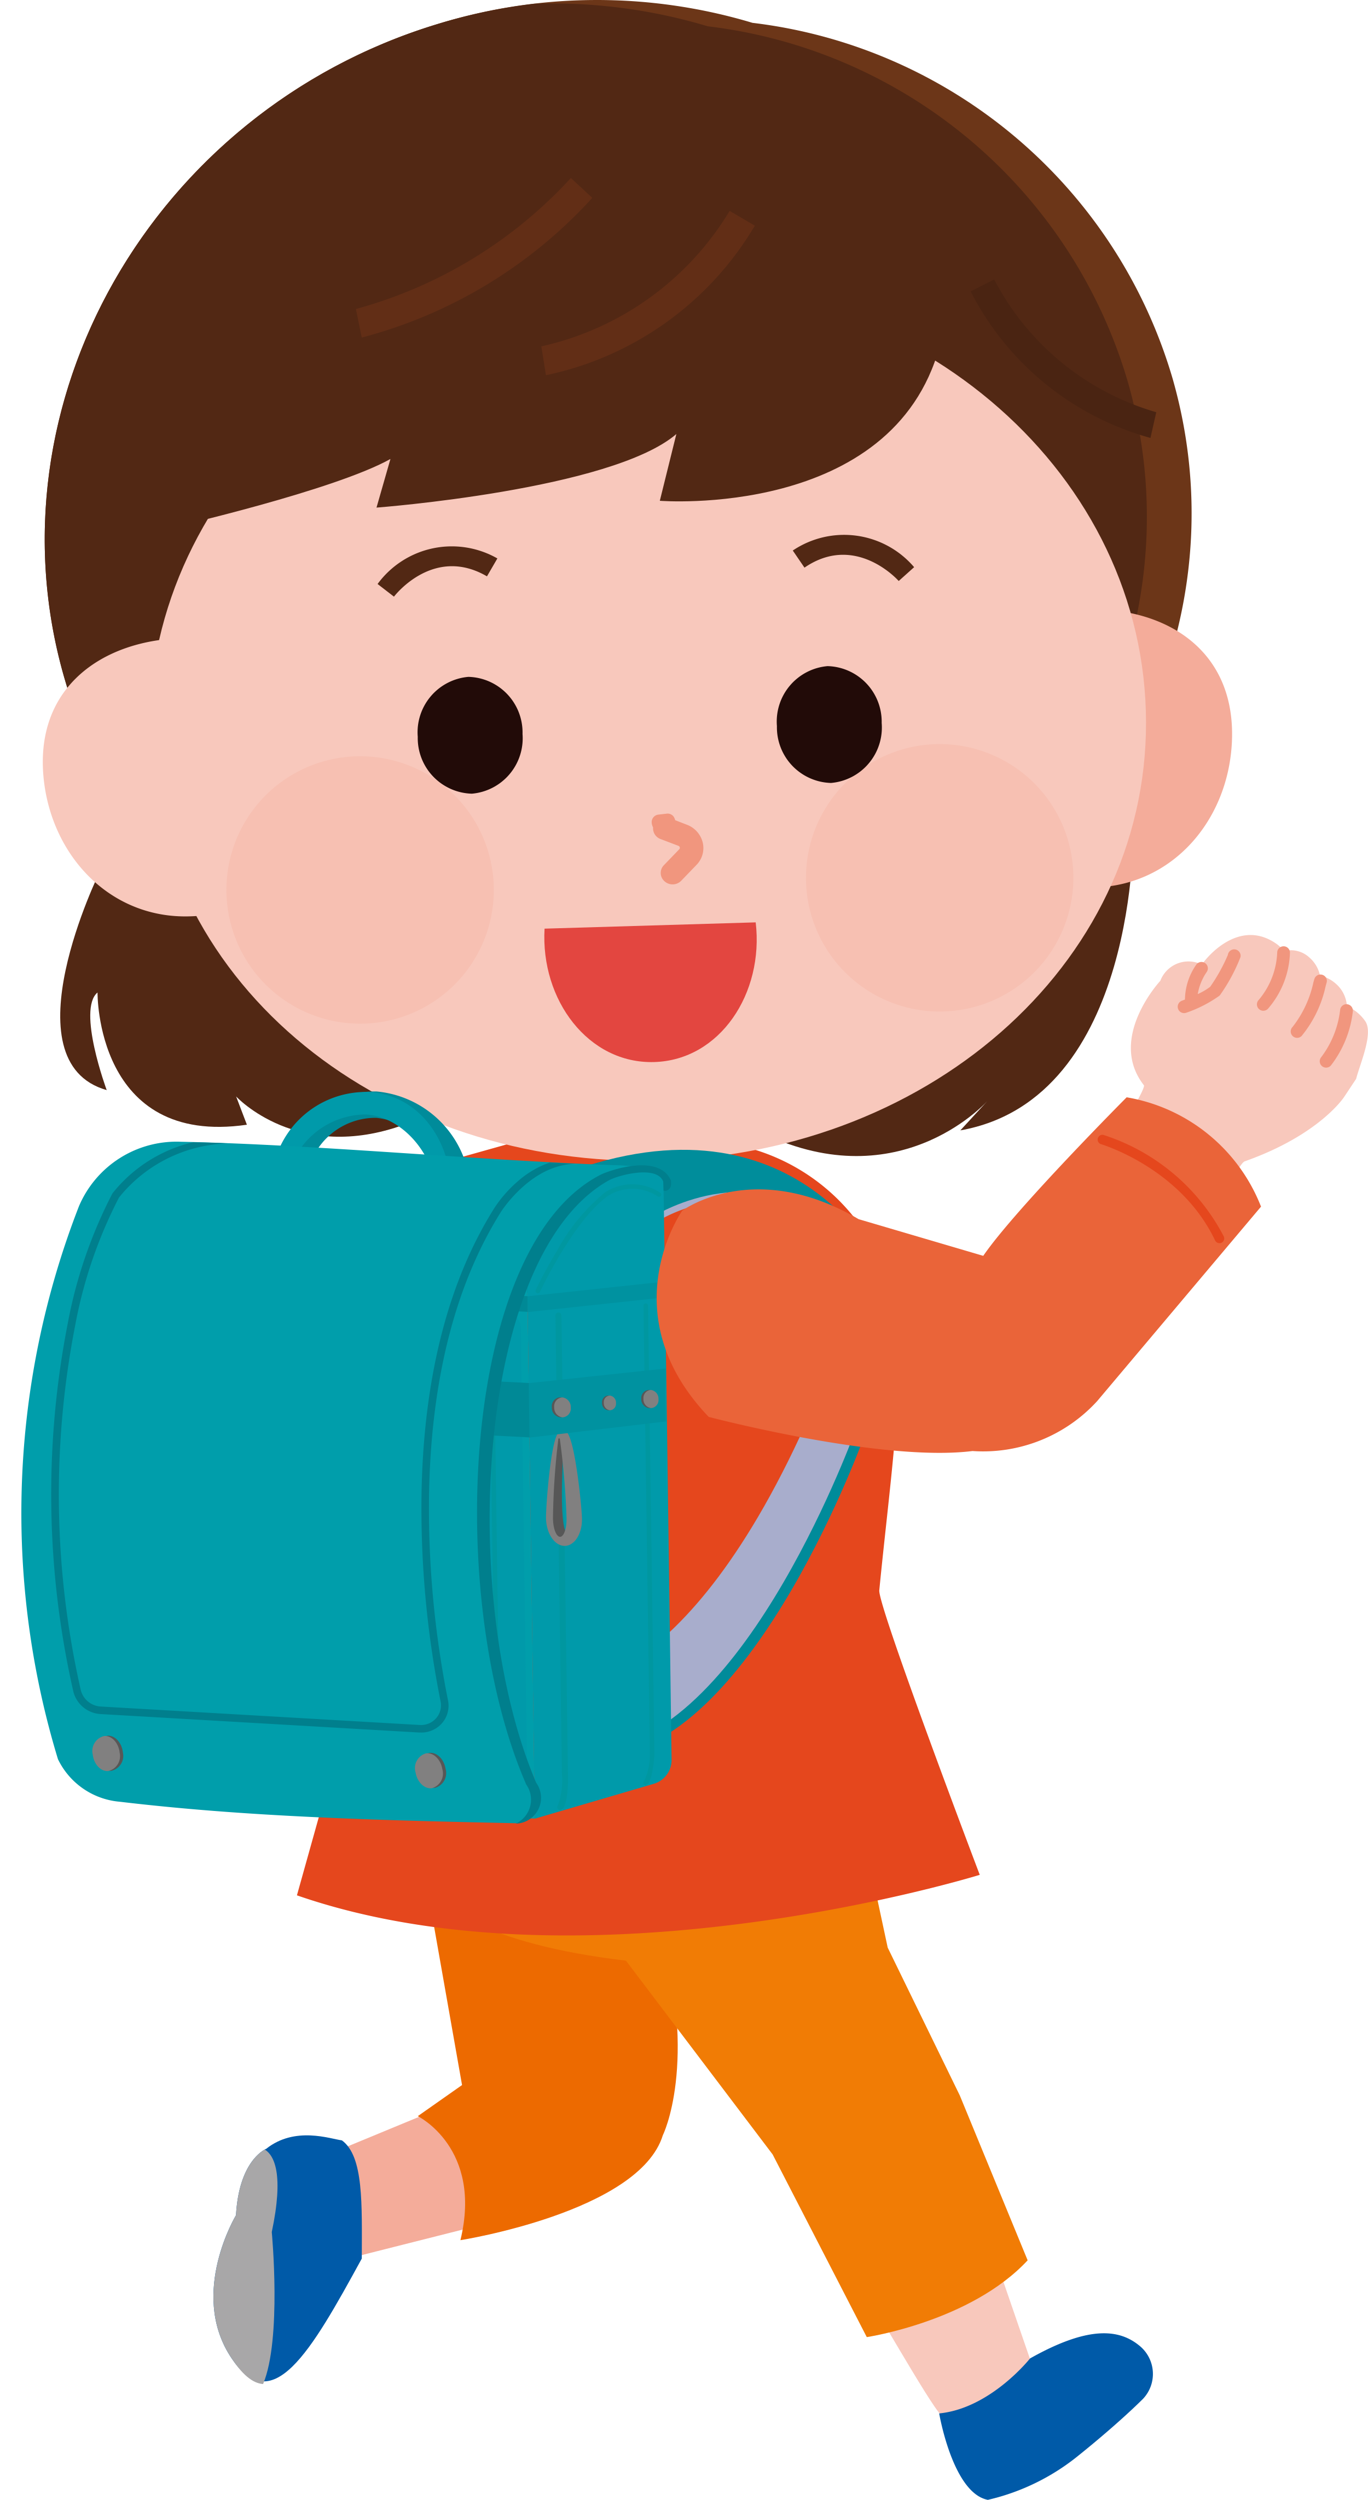
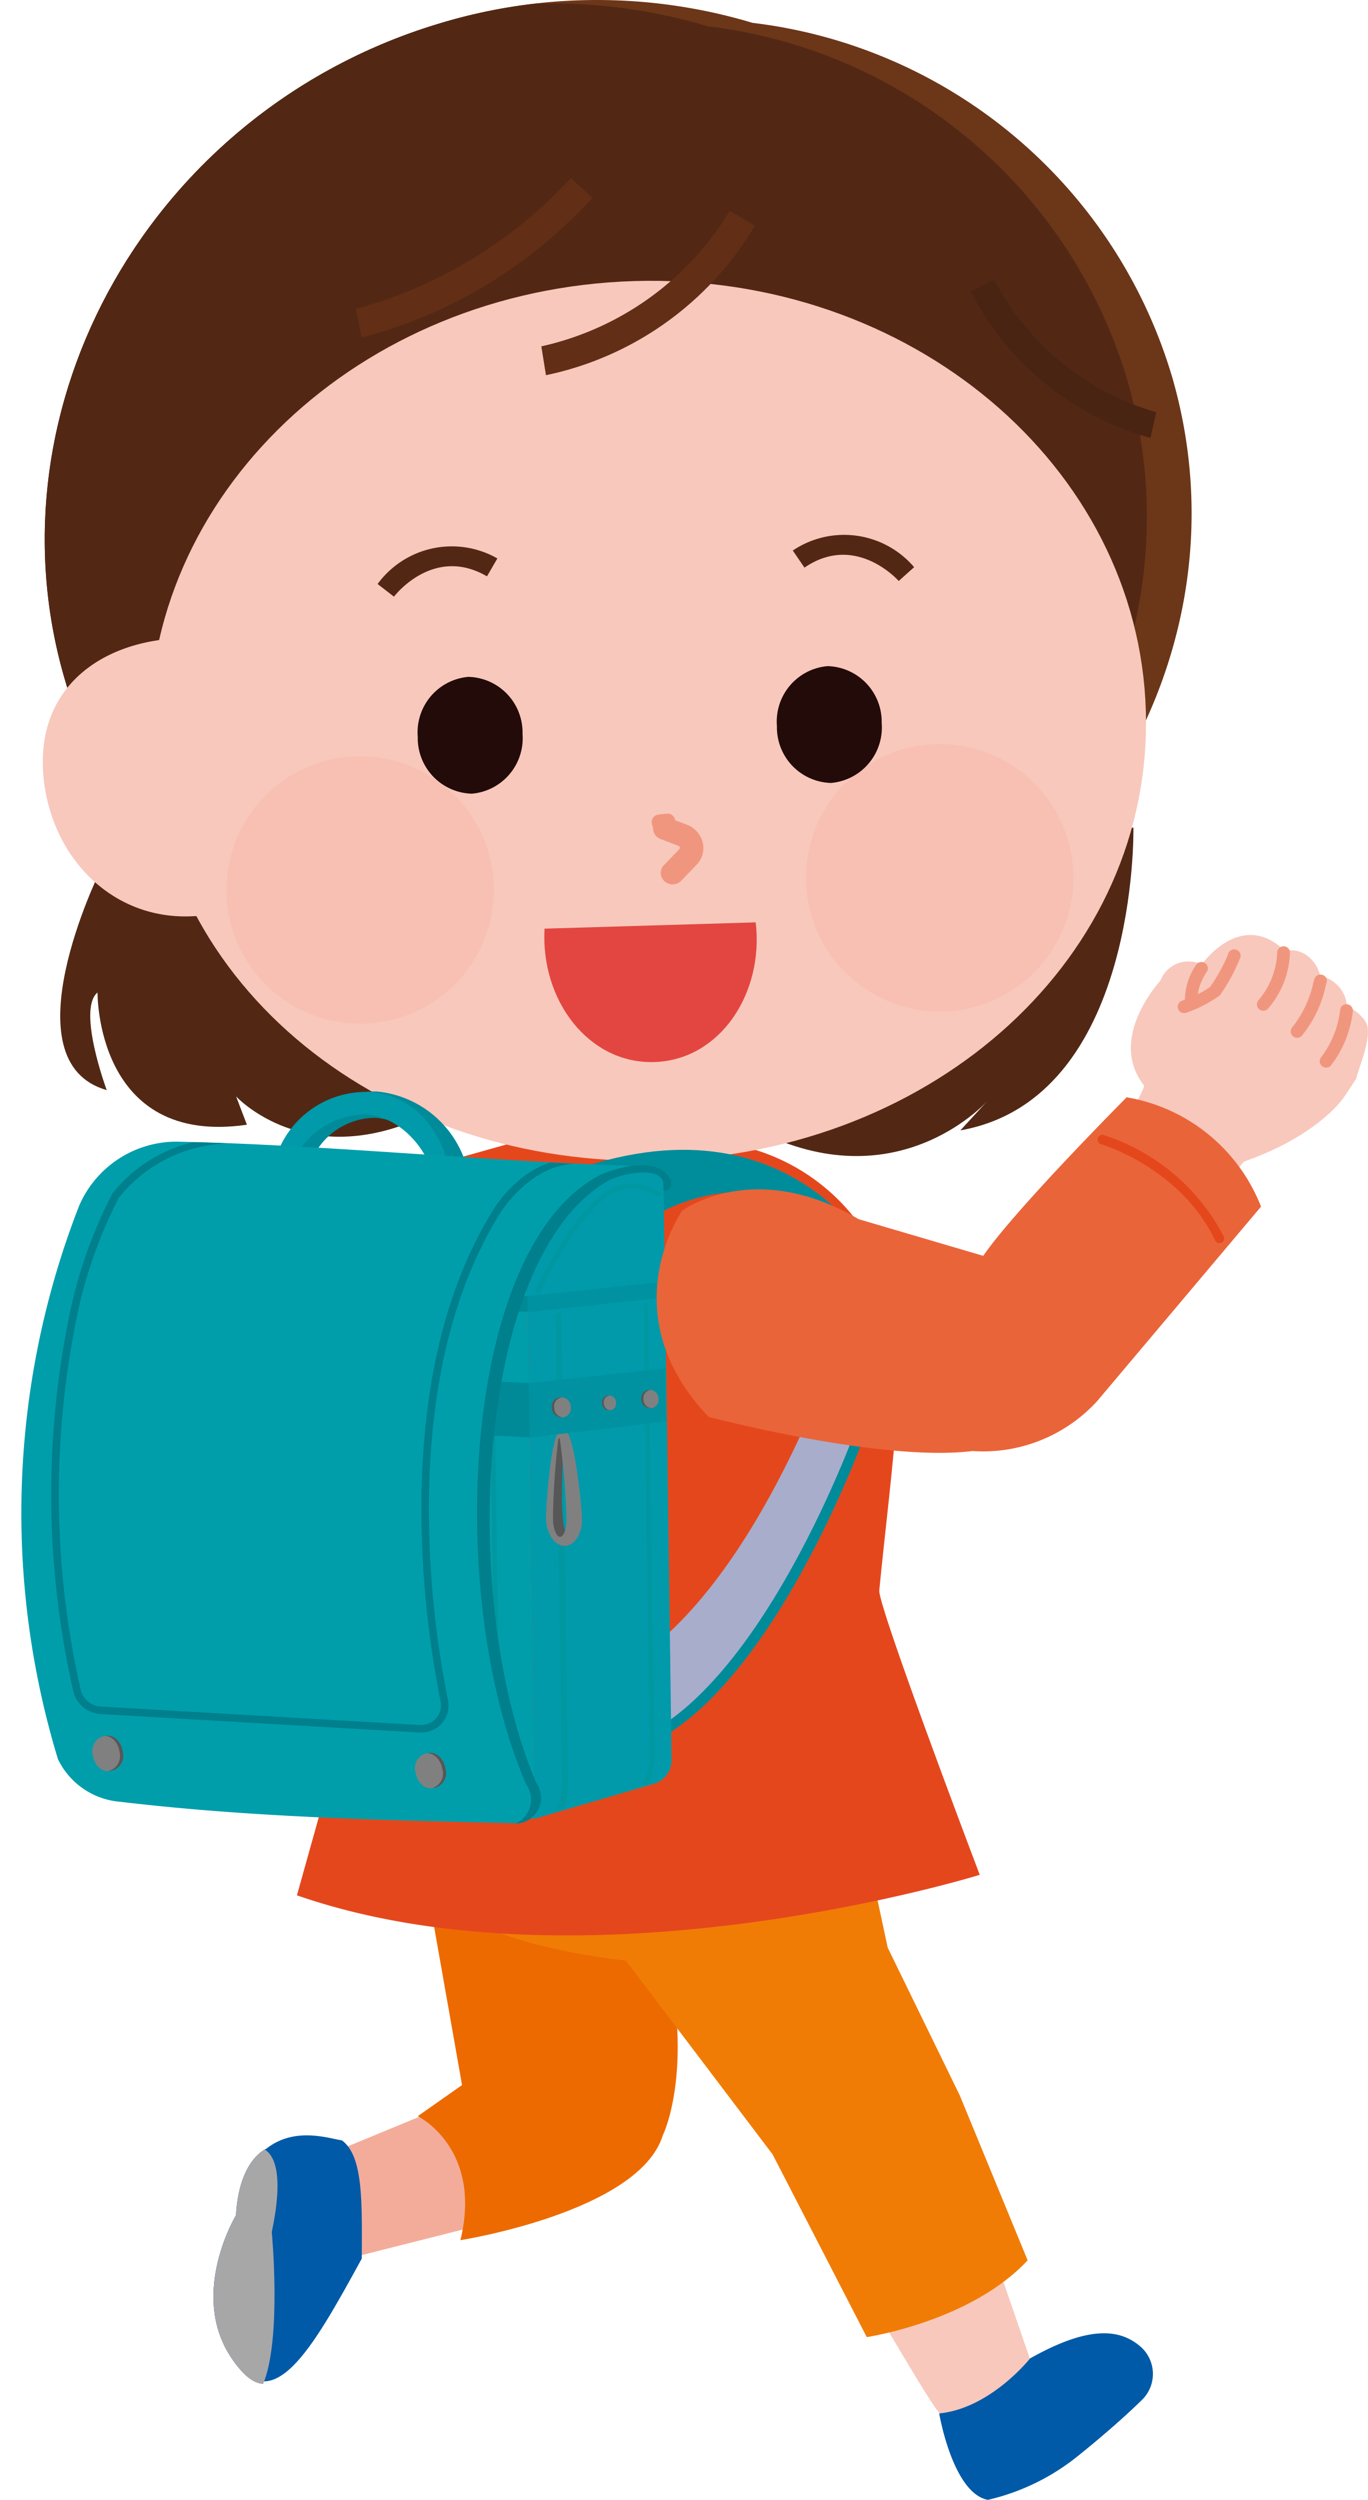
<svg xmlns="http://www.w3.org/2000/svg" id="lot_icon_01" width="90.996" height="166.26" viewBox="0 0 90.996 166.26">
  <defs>
    <clipPath id="clip-path">
      <rect id="長方形_42" data-name="長方形 42" width="90.996" height="166.26" fill="none" />
    </clipPath>
    <clipPath id="clip-path-2">
      <path id="パス_289" data-name="パス 289" d="M44.06,0A35.43,35.43,0,0,1,54.182,1.52,33.219,33.219,0,0,1,82.131,25.189C87.311,43.324,76.044,62,57.22,67.8a36.861,36.861,0,0,1-21.621.188c-12.716-1.687-23.534-10.1-27.22-23C3.2,26.849,14.259,7.445,33.083,1.645A36.744,36.744,0,0,1,43.741,0Z" transform="translate(-7.103)" fill="none" />
    </clipPath>
  </defs>
  <g id="グループ_38" data-name="グループ 38" transform="translate(0 0)">
    <g id="グループ_37" data-name="グループ 37" clip-path="url(#clip-path)">
      <path id="パス_279" data-name="パス 279" d="M43.581,84.286l-.694.314L32.266,88.992c-.172,5.236,2.275,6.431,2.275,6.431L45.322,92.7l4.391-1.417Z" transform="translate(-11.999 54.94)" fill="#f4ac9a" />
      <path id="パス_280" data-name="パス 280" d="M49.061,86.309c-.776-.1-3.12-.963-5.033.558-.206.091-1.819.909-2.014,4.42,0,0-3.091,5.111-.4,9.349,2.76,4.344,5.39-.286,8.768-6.465.007-3.606.135-6.8-1.323-7.863" transform="translate(-26.317 56.041)" fill="#005aa8" />
      <path id="パス_281" data-name="パス 281" d="M47.215,102.143c1.255-2.978.578-10.109.578-10.109.808-3.822.178-5.089-.467-5.487-.41.228-1.738,1.2-1.913,4.369,0,0-3.091,5.111-.4,9.349.79,1.245,1.5,1.825,2.2,1.878" transform="translate(-29.715 56.413)" fill="#a8a7a8" />
      <path id="パス_282" data-name="パス 282" d="M28.386,75.865,30.743,89.22,27.8,91.288s4.323,2.126,2.835,8.249c0,0,11.893-1.873,13.464-6.979,0,0,2.357-4.714-.2-13.945Z" transform="translate(-0.009 49.451)" fill="#ed6a00" />
      <path id="パス_283" data-name="パス 283" d="M13.435,91.4c2.357,3.753,6.305,10.791,7.048,11.485,2.337-.033,6.141-2.423,6.217-2.866L22.746,88.541Z" transform="translate(42.103 57.713)" fill="#f8c8bc" />
      <path id="パス_284" data-name="パス 284" d="M8.66,99.274s.894,5.3,3.238,5.75a14.866,14.866,0,0,0,6.074-2.986s2.412-1.916,4.245-3.731a2.414,2.414,0,0,0-.233-3.533c-1.369-1.132-3.424-1.328-7.28.844,0,0-2.623,3.323-6.044,3.657" transform="translate(53.812 61.235)" fill="#005aa8" />
      <path id="パス_285" data-name="パス 285" d="M46.245,82.606l-.872-4.072-.728-6.546-30.572.776s-4.049,8.49,14.761,10.71l9.757,12.888,6.262,12.149s6.92-1.036,10.7-5.107L51.041,92.439Z" transform="translate(12.803 46.924)" fill="#f17c05" />
      <path id="パス_286" data-name="パス 286" d="M54.371,76.015c.664-6.789,1.594-13.038,1.193-17.706a13.485,13.485,0,0,0-10.375-11.84l-1.031-.249a20.478,20.478,0,0,0-4.805-.573H34.931a20.434,20.434,0,0,0-5.527.763l-6.209,1.743a2.255,2.255,0,0,0-1.381,1.1c-3.986,7.42-3.632,14.164-2.281,26.512.183,1.675-.01,3.176.715,4.05L15.634,96.3c19.346,6.715,45.42-1.363,45.42-1.363s-6.786-17.878-6.683-18.92" transform="translate(4.117 29.753)" fill="#e5471d" />
      <path id="パス_287" data-name="パス 287" d="M82.131,25.19A33.223,33.223,0,0,0,54.182,1.519a35.991,35.991,0,0,0-21.1.126c-18.824,5.8-29.885,25.2-24.7,43.337C12.066,57.89,22.883,66.3,35.6,67.989a36.856,36.856,0,0,0,21.619-.19C76.042,62,87.311,43.325,82.131,25.19" transform="translate(-4.129 0)" fill="#6c3618" />
    </g>
  </g>
  <g id="グループ_40" data-name="グループ 40" transform="translate(2.974)">
    <g id="グループ_39" data-name="グループ 39" clip-path="url(#clip-path-2)">
      <path id="パス_288" data-name="パス 288" d="M83.932,25.329A33.223,33.223,0,0,0,55.983,1.658a35.991,35.991,0,0,0-21.1.126C16.06,7.583,5,26.987,10.18,45.121c3.687,12.907,14.5,21.318,27.22,23.007a36.856,36.856,0,0,0,21.619-.19c18.824-5.8,30.093-24.473,24.913-42.609" transform="translate(-11.879 0.091)" fill="#522814" />
    </g>
  </g>
  <g id="グループ_42" data-name="グループ 42" transform="translate(0 0)">
    <g id="グループ_41" data-name="グループ 41" clip-path="url(#clip-path)">
      <path id="パス_290" data-name="パス 290" d="M41.441,35.459s-6.217,12.628.461,14.526c0,0-1.984-5.354-.611-6.492,0,0-.137,10.261,9.936,8.794l-.717-1.88s4.1,4.46,11.185,1.872L60.422,34.542Z" transform="translate(-34.804 22.515)" fill="#522814" />
      <path id="パス_291" data-name="パス 291" d="M60.815,34.667a9.332,9.332,0,0,1-9.13,9.529c-5.193.155-9.075-3.9-9.68-8.969-.75-6.289,3.935-9.376,9.13-9.529a9.331,9.331,0,0,1,9.68,8.969" transform="translate(-39.079 16.748)" fill="#f8c8bc" />
      <path id="パス_292" data-name="パス 292" d="M34.487,33.313s.368,18.043-11.512,20.151l1.86-2.019S19.277,57.815,10.359,53.9l-.92-19.259s25.673-1.214,25.048-1.326" transform="translate(40.905 21.714)" fill="#522814" />
-       <path id="パス_293" data-name="パス 293" d="M5.478,34.066a9.331,9.331,0,0,0,9.68,8.969c5.195-.154,8.827-4.427,9.13-9.529.375-6.32-4.486-9.125-9.68-8.969a9.331,9.331,0,0,0-9.13,9.529" transform="translate(57.647 15.99)" fill="#f4ac9a" />
      <path id="パス_294" data-name="パス 294" d="M75.234,39.914c.486,16.333-13.978,29.36-32.282,29.9s-33.516-11.6-34-27.932,13.958-30.015,32.262-30.56S74.748,23.581,75.234,39.914" transform="translate(0.985 7.371)" fill="#f8c8bc" />
      <path id="パス_295" data-name="パス 295" d="M35.272,40.436a8.893,8.893,0,1,0,7.722-9.918,8.888,8.888,0,0,0-7.722,9.918" transform="translate(-20.143 19.847)" fill="#f7c0b2" />
      <path id="パス_296" data-name="パス 296" d="M29.621,39.576a8.893,8.893,0,1,1-8.13-9.586,8.888,8.888,0,0,1,8.13,9.586" transform="translate(41.747 19.528)" fill="#f7c0b2" />
      <path id="パス_297" data-name="パス 297" d="M41.017,31.034a3.7,3.7,0,0,1-3.368,3.989,3.7,3.7,0,0,1-3.6-3.781,3.7,3.7,0,0,1,3.37-3.989,3.7,3.7,0,0,1,3.6,3.781" transform="translate(-6.261 17.763)" fill="#220b08" />
      <path id="パス_298" data-name="パス 298" d="M26.554,30.6a3.7,3.7,0,0,1-3.368,3.989,3.7,3.7,0,0,1-3.6-3.781,3.7,3.7,0,0,1,3.368-3.989,3.7,3.7,0,0,1,3.6,3.781" transform="translate(32.093 17.483)" fill="#220b08" />
      <path id="パス_299" data-name="パス 299" d="M36.149,25.361l-1.09-.842a6.121,6.121,0,0,1,7.968-1.7l-.692,1.191c-3.512-2.047-6.079,1.209-6.186,1.35" transform="translate(-9.943 14.321)" fill="#522814" />
      <path id="パス_300" data-name="パス 300" d="M25.324,24.62l1.026-.92a6.12,6.12,0,0,0-8.072-1.107l.778,1.138c3.352-2.3,6.151.757,6.269.889" transform="translate(34.456 14.021)" fill="#522814" />
      <path id="パス_301" data-name="パス 301" d="M28.294,33.1a.546.546,0,0,1,.028.1l.775.3a1.7,1.7,0,0,1,1.056,1.176,1.6,1.6,0,0,1-.408,1.492L28.721,37.23a.8.8,0,0,1-1.107.033.735.735,0,0,1-.048-1.065l1.026-1.064a.13.13,0,0,0,.035-.13.141.141,0,0,0-.091-.1l-1.183-.449a.76.76,0,0,1-.5-.776.732.732,0,0,1-.088-.274v0a.5.5,0,0,1,.428-.575l.57-.066a.492.492,0,0,1,.529.345" transform="translate(16.589 21.349)" fill="#f1967e" />
      <path id="パス_302" data-name="パス 302" d="M24.633,37.555c-.276,4.739,2.915,9,7.293,8.872s7.308-4.576,6.751-9.29Z" transform="translate(11.59 24.207)" fill="#e34640" />
-       <path id="パス_303" data-name="パス 303" d="M31.984,18.222c-6.241,3-12.653,7.435-14.736,6.743,0,0,2.322,2.509,8.964.659q-1.065,1.672-2.095,3.553s10.773-2.465,14.536-4.562l-.927,3.233s15.621-1.178,19.946-4.893l-1.1,4.44s15.478,1.234,18.611-10.276c0,0-23.852-18.826-43.2,1.1" transform="translate(-12.682 5.911)" fill="#522814" />
      <path id="パス_304" data-name="パス 304" d="M31.625,17.78l-.387-1.9.192.951-.193-.951a30.148,30.148,0,0,0,14.3-8.712L46.961,8.49a31.541,31.541,0,0,1-15.336,9.29" transform="translate(-7.563 4.67)" fill="#622e16" />
      <path id="パス_305" data-name="パス 305" d="M25,19.419,24.694,17.5l.154.96-.155-.96A19.561,19.561,0,0,0,37.218,8.492l1.677.983A21.182,21.182,0,0,1,25,19.419" transform="translate(11.315 5.535)" fill="#622e16" />
      <path id="パス_306" data-name="パス 306" d="M20.487,21.792l.385-1.711-.192.856.193-.856a17.685,17.685,0,0,1-10.781-8.829l-1.566.793a19.131,19.131,0,0,0,11.961,9.747" transform="translate(56.039 7.334)" fill="#4a2412" />
-       <path id="パス_307" data-name="パス 307" d="M33.8,51.463a10.7,10.7,0,0,0-12.673-1.4l-.144-.841s7.5-4.262,12.817,2.243" transform="translate(22.547 31.189)" fill="#a8adcc" />
      <path id="パス_308" data-name="パス 308" d="M25.556,50.663s7.232-4.526,12.767,1.814l2.372,1.794s-5.641-12.23-21.152-6.4Z" transform="translate(18.02 30.175)" fill="#008d9b" />
      <path id="パス_309" data-name="パス 309" d="M37.9,50.133A4.614,4.614,0,0,1,42.559,45.7a5.047,5.047,0,0,1,4.506,4.913l1.763.094a6.877,6.877,0,0,0-6.237-6.759,6.3,6.3,0,0,0-6.45,6.089Z" transform="translate(-17.529 28.644)" fill="#008b9a" />
      <path id="パス_310" data-name="パス 310" d="M37.909,50.091a5.372,5.372,0,0,1,5.271-4.627c2.474.131,4.605,2.73,4.65,5.172l1.065.046c-.028-3.409-2.09-6.53-5.539-6.713a6.3,6.3,0,0,0-6.45,6.089Z" transform="translate(-18.861 28.655)" fill="#009aaa" />
      <path id="パス_311" data-name="パス 311" d="M28.752,55.034l35.41.567-.116-8.19-35.41-.567Z" transform="translate(-20.468 30.534)" fill="#006772" />
      <path id="パス_312" data-name="パス 312" d="M34.051,86.553l28.618,1.419-.5-35.344a.705.705,0,0,0-.667-.687l-27.262-1.35a.649.649,0,0,0-.689.659Z" transform="translate(-27.091 32.976)" fill="#009eab" />
      <path id="パス_313" data-name="パス 313" d="M20.653,75.409s8.733-.317,16.741-18.33l2.74,1.769c-1.216,3.16-9.42,23.545-19.728,20.455Z" transform="translate(17.152 37.206)" fill="#008b9a" />
      <path id="パス_314" data-name="パス 314" d="M21,75.142s8.277,1.014,16.741-18.33l2.74,1.769c-1.216,3.16-9.42,23.545-19.728,20.455Z" transform="translate(16.235 37.032)" fill="#a8adcc" />
      <path id="パス_315" data-name="パス 315" d="M37.1,47.833c-.368-1.189-3.365-.463-4.006-.076A12.631,12.631,0,0,0,28.046,54.7l.5,35.5L36.5,87.87a1.648,1.648,0,0,0,1.145-1.587c-.089-6.619-.525-38.385-.545-38.45" transform="translate(7.027 30.754)" fill="#009aaa" />
      <path id="パス_316" data-name="パス 316" d="M28.611,54.931a.134.134,0,0,1-.064-.017.152.152,0,0,1-.074-.2c0-.013.572-1.221,1.417-2.616a13.187,13.187,0,0,1,3.206-3.89,3.349,3.349,0,0,1,3.664.041.15.15,0,0,1,.035.21.148.148,0,0,1-.21.028,3.042,3.042,0,0,0-3.309-.031c-2.283,1.619-4.508,6.345-4.529,6.393a.145.145,0,0,1-.135.083" transform="translate(7.164 31.081)" fill="#0097a0" />
      <path id="パス_317" data-name="パス 317" d="M32.534,85.942a.215.215,0,0,1-.135-.055.2.2,0,0,1-.017-.282,4.818,4.818,0,0,0,.264-2.091l-.433-30.471a.2.2,0,0,1,.2-.2.209.209,0,0,1,.2.2l.434,30.468c.01.312.04,1.911-.367,2.36a.189.189,0,0,1-.149.063" transform="translate(4.732 34.446)" fill="#0097a0" />
      <path id="パス_318" data-name="パス 318" d="M28.888,84.527a.161.161,0,0,1-.119-.059.148.148,0,0,1,.021-.21,4.259,4.259,0,0,0,.383-1.753l-.425-29.878a.144.144,0,0,1,.149-.145.156.156,0,0,1,.154.152l.423,29.885v.012c-.02.281-.139,1.688-.492,1.966a.154.154,0,0,1-.094.031" transform="translate(14.056 34.209)" fill="#0097a0" />
-       <path id="パス_319" data-name="パス 319" d="M35.445,84.793l22.729,1.366A1.135,1.135,0,0,0,59.4,85.014l-.433-30.521a1.234,1.234,0,0,0-1.16-1.194L35.077,51.933a1.135,1.135,0,0,0-1.224,1.145L34.286,83.6a1.233,1.233,0,0,0,1.16,1.194" transform="translate(-24.322 33.85)" fill="#009aaa" />
      <path id="パス_320" data-name="パス 320" d="M35.485,79.508a.156.156,0,0,1-.152-.154L34.978,54.3a.145.145,0,0,1,.149-.147.156.156,0,0,1,.152.152l.355,25.058a.145.145,0,0,1-.149.147" transform="translate(-2.416 35.297)" fill="#0097a0" />
      <path id="パス_321" data-name="パス 321" d="M33.8,59.2l3.285.165-.051-3.616-3.285-.165Z" transform="translate(-1.834 36.232)" fill="#008996" />
      <path id="パス_322" data-name="パス 322" d="M33.177,57.872s-.471,6.242.233,6.467c0,0-.785,1.212-1.183-.565l.413-5.5s.043-.73.537-.4" transform="translate(4.353 37.667)" fill="#575757" />
      <path id="パス_323" data-name="パス 323" d="M34.044,63.5c-.007-.436-.135-1.853-.33-3.173-.377-2.532-.687-2.75-.95-2.755s-.567.2-.871,2.717c-.159,1.312-.248,2.726-.241,3.162.015,1,.562,1.824,1.222,1.838s1.184-.79,1.169-1.789m-1.026-.021c.01.671-.185,1.211-.434,1.206s-.461-.555-.469-1.226a48.478,48.478,0,0,1,.358-5.274.05.05,0,0,1,.1,0,50.864,50.864,0,0,1,.446,5.292" transform="translate(4.668 37.524)" fill="#818080" />
      <path id="パス_324" data-name="パス 324" d="M37.361,55.1l-9.11.976.051,3.621,9.108-1.077Z" transform="translate(6.919 35.913)" fill="#0092a0" />
      <path id="パス_325" data-name="パス 325" d="M33.3,56.937a.591.591,0,0,1-.542.652.642.642,0,0,1-.56-.676.591.591,0,0,1,.542-.652.642.642,0,0,1,.56.676" transform="translate(4.508 36.672)" fill="#575757" />
      <path id="パス_326" data-name="パス 326" d="M33.206,56.939a.591.591,0,0,1-.542.652.642.642,0,0,1-.56-.676.591.591,0,0,1,.542-.652.642.642,0,0,1,.56.676" transform="translate(4.76 36.674)" fill="#818080" />
      <path id="パス_327" data-name="パス 327" d="M31.161,56.687a.433.433,0,0,1-.4.479.47.47,0,0,1-.41-.5.432.432,0,0,1,.4-.479.471.471,0,0,1,.411.5" transform="translate(9.697 36.627)" fill="#575757" />
      <path id="パス_328" data-name="パス 328" d="M31.091,56.688a.433.433,0,0,1-.4.479.47.47,0,0,1-.41-.5.432.432,0,0,1,.4-.479.471.471,0,0,1,.411.5" transform="translate(9.883 36.627)" fill="#818080" />
      <path id="パス_329" data-name="パス 329" d="M29.659,56.577a.536.536,0,0,1-.492.593.585.585,0,0,1-.509-.614.538.538,0,0,1,.492-.593.585.585,0,0,1,.509.614" transform="translate(13.999 36.478)" fill="#575757" />
      <path id="パス_330" data-name="パス 330" d="M29.572,56.577a.536.536,0,0,1-.492.593.585.585,0,0,1-.509-.614.538.538,0,0,1,.492-.593.585.585,0,0,1,.509.614" transform="translate(14.229 36.478)" fill="#818080" />
      <path id="パス_331" data-name="パス 331" d="M33.851,53.13l3.317.164-.015-1.041-3.317-.164Z" transform="translate(-2.062 33.953)" fill="#008996" />
      <path id="パス_332" data-name="パス 332" d="M37.432,51.6l-9.11.976.015,1.049,9.11-.976Z" transform="translate(6.767 33.637)" fill="#0092a0" />
      <path id="パス_333" data-name="パス 333" d="M67.357,47.524c-9.33-.35-19.72-1.364-28.684-1.553a7.05,7.05,0,0,0-6.774,4.28,56.257,56.257,0,0,0-1.4,36.783,5.036,5.036,0,0,0,4.115,2.831c8.335.989,16.657,1.224,26.214,1.426a1.715,1.715,0,0,0,1.454-2.712c-5.22-12.27-3.976-35.052,4.779-40.035.641-.382,3.391-1.049,3.758.126a.2.2,0,0,0,.183.135l.13,0c.111,0,.139-.084.124-.19-.051-.368-1.046-1.047-3.9-1.092" transform="translate(-26.644 29.964)" fill="#009eab" />
      <path id="パス_334" data-name="パス 334" d="M40.474,48.606l.162.008a.443.443,0,0,0,.334-.474.819.819,0,0,0-.01-.218c-.813-1.84-4.166-.633-4.656-.385C27.01,52.259,25.914,75.666,31.339,88.1a1.754,1.754,0,0,1-.7,2.6A1.715,1.715,0,0,0,32,87.983c-5.218-12.268-3.976-35.05,4.78-40.034.634-.378,3.281-1.069,3.674.064Z" transform="translate(3.665 30.583)" fill="#007f8d" />
      <path id="パス_335" data-name="パス 335" d="M64.829,47.338A6.442,6.442,0,0,0,62.687,48.6a8.448,8.448,0,0,0-1.533,1.744C58.1,55.189,56.47,61.5,56.3,69.1a65.452,65.452,0,0,0,1.26,14.067,1.3,1.3,0,0,1-.294,1.132,1.337,1.337,0,0,1-1.092.449L34.941,83.519a1.454,1.454,0,0,1-1.328-1.163,58.7,58.7,0,0,1-.355-24.188,30.622,30.622,0,0,1,2.914-8.5,9.611,9.611,0,0,1,7.157-3.593.291.291,0,0,0,.055-.01q-1.147-.047-2.271-.078a9.669,9.669,0,0,0-5.367,3.393l-.012.017a31.188,31.188,0,0,0-2.968,8.627,59.2,59.2,0,0,0,.35,24.416A1.982,1.982,0,0,0,34.93,84.02L56.157,85.25c.025,0,.05,0,.073,0a1.816,1.816,0,0,0,1.422-.616,1.778,1.778,0,0,0,.4-1.548A64.954,64.954,0,0,1,56.8,69.132c.17-7.514,1.781-13.743,4.785-18.519.021-.033,2.192-3.446,5.347-3.163l-2.108-.112" transform="translate(-28.256 29.976)" fill="#007f8d" />
      <path id="パス_336" data-name="パス 336" d="M51.933,70.988a1.017,1.017,0,0,1-.766,1.231c-.494.035-.951-.459-1.022-1.1a1.018,1.018,0,0,1,.768-1.231c.494-.035.95.459,1.021,1.1" transform="translate(-43.762 45.552)" fill="#575757" />
      <path id="パス_337" data-name="パス 337" d="M52.063,71a1.017,1.017,0,0,1-.766,1.231c-.494.035-.951-.459-1.022-1.1a1.018,1.018,0,0,1,.768-1.231c.494-.035.95.459,1.021,1.1" transform="translate(-44.106 45.557)" fill="#818080" />
      <path id="パス_338" data-name="パス 338" d="M38.931,71.628a1.017,1.017,0,0,1-.7,1.272c-.489.061-.973-.408-1.079-1.049a1.017,1.017,0,0,1,.7-1.272c.491-.061.973.408,1.079,1.049" transform="translate(-9.295 46.002)" fill="#575757" />
      <path id="パス_339" data-name="パス 339" d="M39.06,71.645a1.017,1.017,0,0,1-.7,1.272c-.489.061-.973-.408-1.079-1.049a1.017,1.017,0,0,1,.7-1.272c.491-.061.973.408,1.079,1.049" transform="translate(-9.638 46.013)" fill="#818080" />
      <path id="パス_340" data-name="パス 340" d="M1.338,47.629C1.478,47.807.112,50,0,50.277l6.249,5.38c.406-.459,1.409-2.821,1.8-2.96,4.984-1.761,6.609-4.278,6.609-4.278l.8-1.207c.263-1.024,1.186-3.076.586-3.862a2.8,2.8,0,0,0-1.2-.968,2.136,2.136,0,0,0-.77-1.525,2.288,2.288,0,0,0-1.018-.509,2.193,2.193,0,0,0-.714-1.211,1.806,1.806,0,0,0-1.687-.418,2.156,2.156,0,0,0-.491-.481c-2.192-1.553-4.211.324-4.974,1.374a2,2,0,0,0-2.757,1.079s-3.543,3.8-1.1,6.938" transform="translate(74.749 24.539)" fill="#f8c8bc" />
      <path id="パス_341" data-name="パス 341" d="M9.308,38.731a.425.425,0,1,0-.837-.144,11.61,11.61,0,0,1-1.178,2.121,4.228,4.228,0,0,1-.826.484,3.681,3.681,0,0,1,.595-1.468.424.424,0,1,0-.694-.489,4.146,4.146,0,0,0-.752,2.322l-.2.076a.424.424,0,0,0-.256.543.412.412,0,0,0,.122.178.428.428,0,0,0,.421.078,8.55,8.55,0,0,0,2.2-1.127.418.418,0,0,0,.071-.083,11.637,11.637,0,0,0,1.336-2.493" transform="translate(73.204 24.922)" fill="#f1967e" />
      <path id="パス_342" data-name="パス 342" d="M4.919,38.1a.424.424,0,0,0-.415.433,5.2,5.2,0,0,1-1.26,3.17.425.425,0,0,0,.644.553,5.964,5.964,0,0,0,1.465-3.743.424.424,0,0,0-.434-.413" transform="translate(80.452 24.835)" fill="#f1967e" />
      <path id="パス_343" data-name="パス 343" d="M4.036,39.811a.425.425,0,0,0-.788-.317,2.774,2.774,0,0,0-.089.3A7.276,7.276,0,0,1,1.78,42.728a.425.425,0,0,0,0,.6l.026.025a.424.424,0,0,0,.573-.02,7.819,7.819,0,0,0,1.6-3.317c.028-.1.046-.17.059-.206" transform="translate(84.199 25.57)" fill="#f1967e" />
      <path id="パス_344" data-name="パス 344" d="M2.812,40.888a.425.425,0,0,0-.846-.078A6.429,6.429,0,0,1,.711,43.955a.424.424,0,0,0,.643.553,7.19,7.19,0,0,0,1.459-3.621" transform="translate(87.177 26.35)" fill="#f1967e" />
      <path id="パス_345" data-name="パス 345" d="M35.572,44.181s-7.428,7.46-9.539,10.544l-8.291-2.44c-6.967-4.1-11.731-.565-11.731-.565S1.193,58.547,7.77,65.435c0,0,11.48,3.028,17.546,2.271a10.284,10.284,0,0,0,8.294-3.319l10.9-12.935a11.69,11.69,0,0,0-8.936-7.271" transform="translate(39.37 28.798)" fill="#ea6439" />
      <path id="パス_346" data-name="パス 346" d="M13.922,52.9a.319.319,0,0,1-.287-.182c-2.3-4.83-7.56-6.394-7.613-6.409A.319.319,0,0,1,6.2,45.7a13.778,13.778,0,0,1,8.011,6.748.317.317,0,0,1-.15.425.314.314,0,0,1-.137.031" transform="translate(67.189 29.778)" fill="#e5471d" />
    </g>
  </g>
</svg>